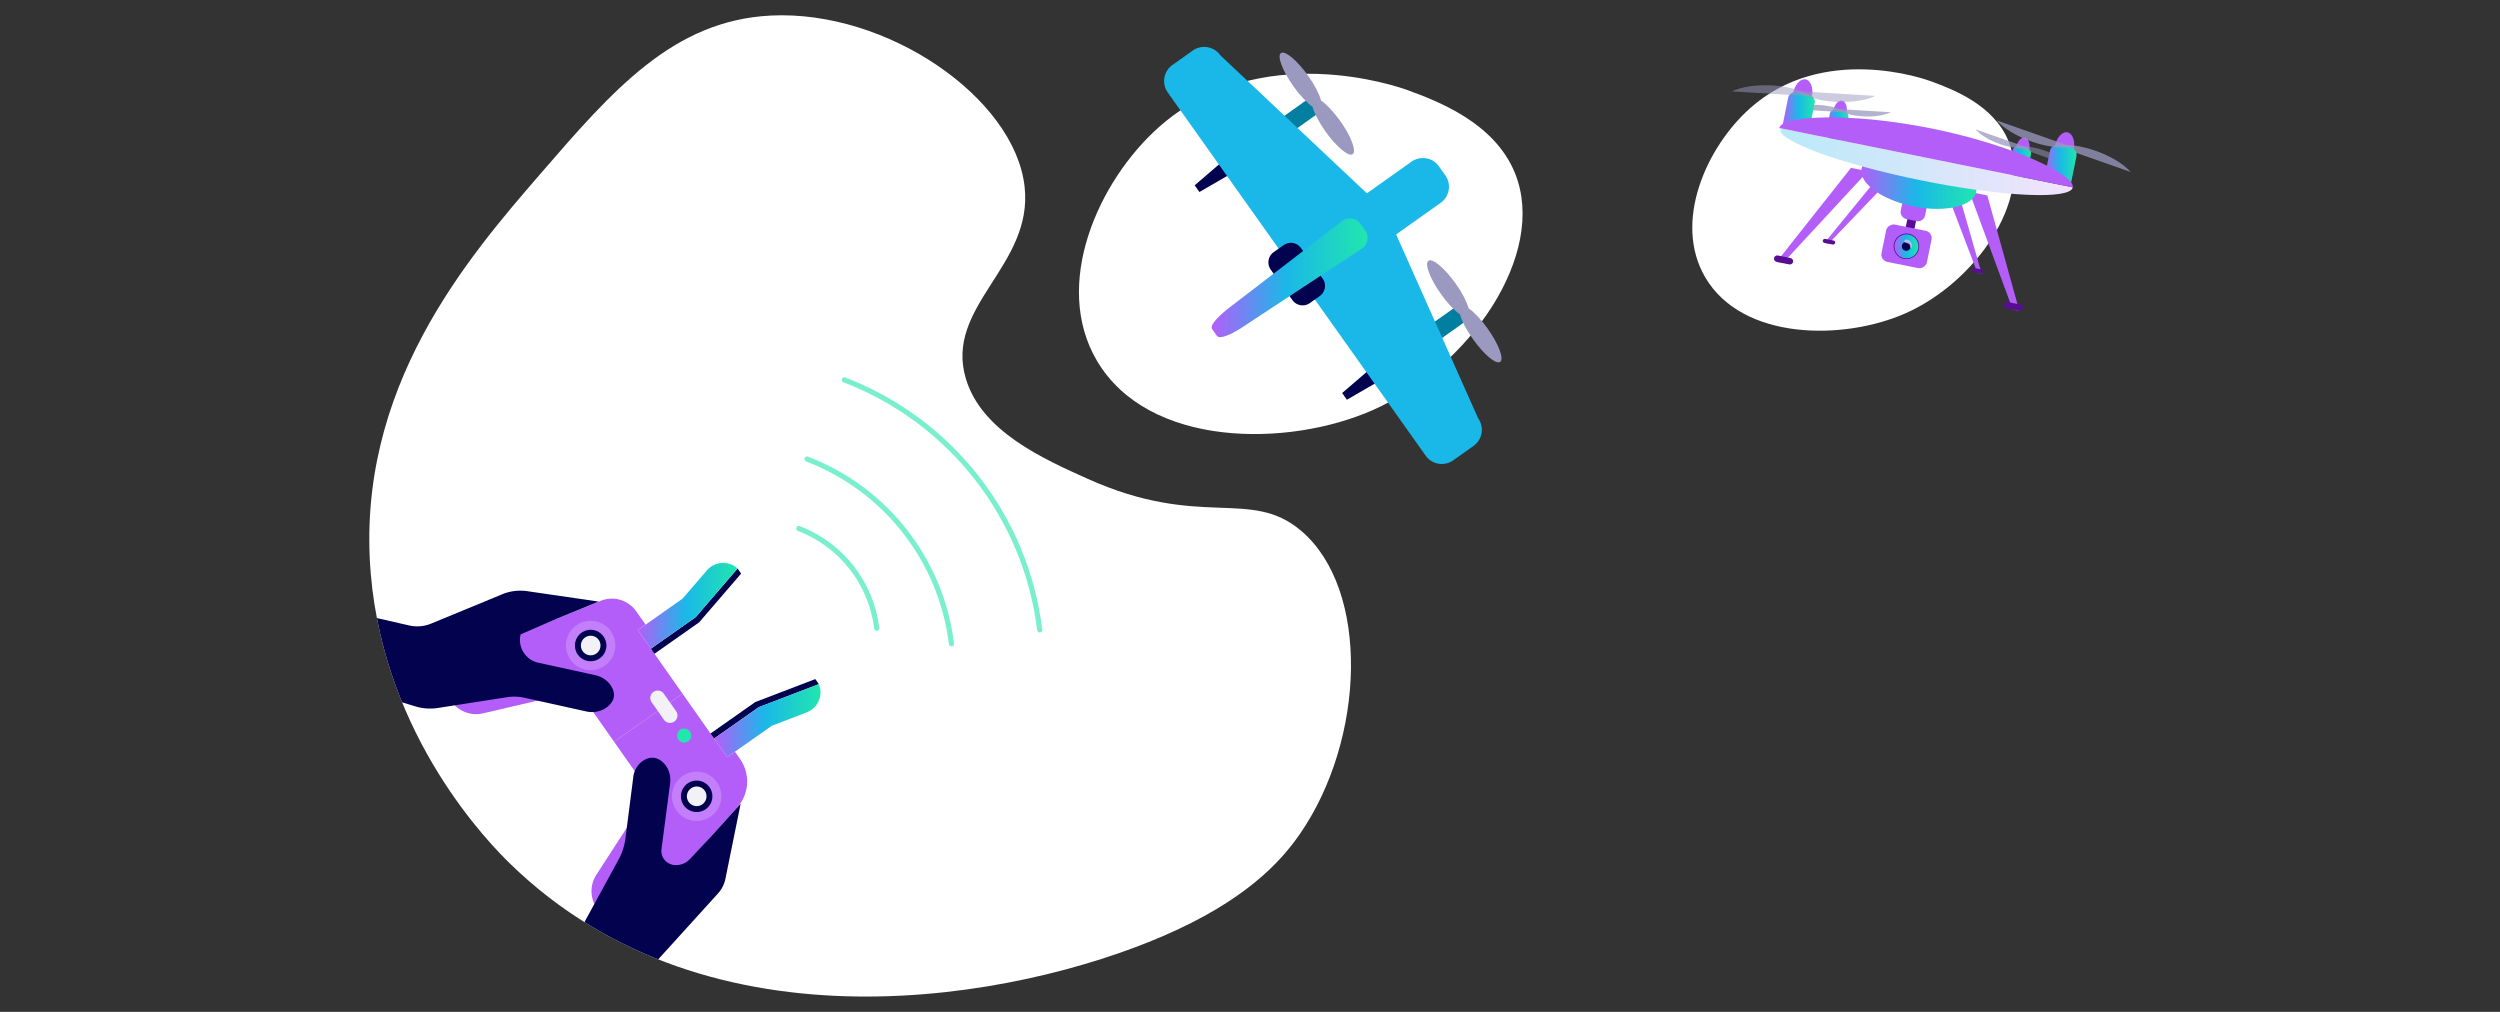
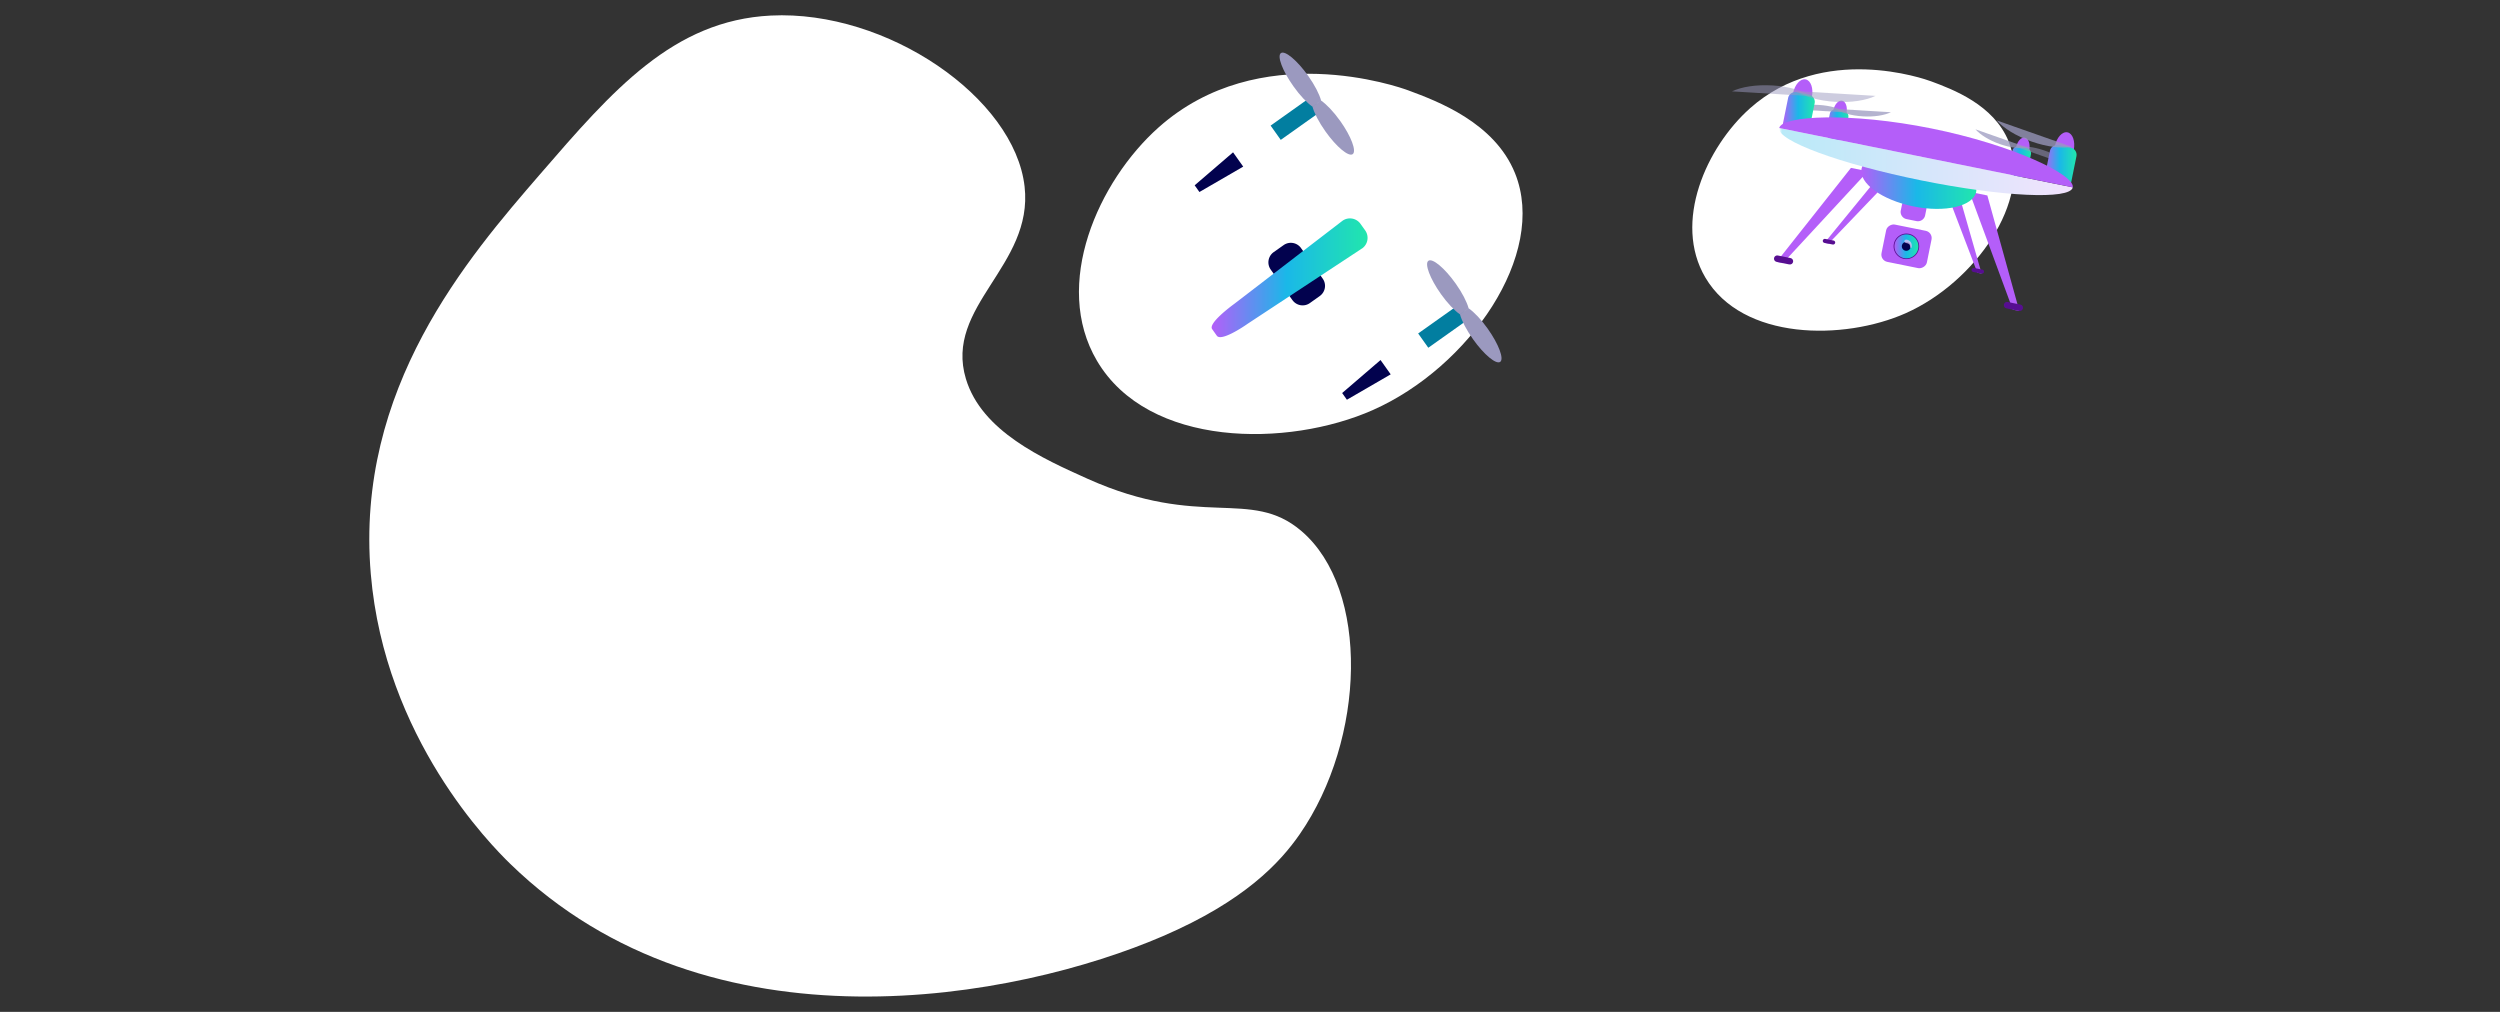
<svg xmlns="http://www.w3.org/2000/svg" xmlns:xlink="http://www.w3.org/1999/xlink" id="Layer_4" viewBox="0 0 841.99 340.79">
  <rect x="0" y="0" width="841.99" height="340.79" fill="#333333" stroke="none" />
  <defs>
    <linearGradient id="linear-gradient" x1="626.89" y1="61.06" x2="665.66" y2="61.06" gradientUnits="userSpaceOnUse">
      <stop offset="0" stop-color="#b45ff9" />
      <stop offset="0" stop-color="#b45ef9" />
      <stop offset=".48" stop-color="#1ab8e8" />
      <stop offset="1" stop-color="#21e6ad" />
    </linearGradient>
    <linearGradient id="linear-gradient-2" x1="676.54" y1="54.49" x2="684.1" y2="54.49" gradientTransform="rotate(78.57 680.296 54.469)" xlink:href="#linear-gradient" />
    <linearGradient id="linear-gradient-3" x1="615.01" y1="42.04" x2="622.57" y2="42.04" gradientTransform="rotate(78.57 618.774 42.032)" xlink:href="#linear-gradient" />
    <linearGradient id="linear-gradient-4" x1="600.4" y1="37.63" x2="611.19" y2="37.63" xlink:href="#linear-gradient" />
    <linearGradient id="linear-gradient-5" x1="688.59" y1="55.47" x2="699.39" y2="55.47" xlink:href="#linear-gradient" />
    <linearGradient id="linear-gradient-6" x1="638.04" y1="82.97" x2="646.11" y2="82.97" xlink:href="#linear-gradient" />
    <linearGradient id="linear-gradient-7" x1="599.2" y1="54.41" x2="698.09" y2="54.41" gradientUnits="userSpaceOnUse">
      <stop offset="0" stop-color="#fff" />
      <stop offset=".01" stop-color="#b9eaf8" />
      <stop offset="1" stop-color="#f2e3fd" />
    </linearGradient>
    <linearGradient id="linear-gradient-8" x1="408.1" y1="93.55" x2="460.6" y2="93.55" xlink:href="#linear-gradient" />
    <linearGradient id="linear-gradient-9" x1="214.81" y1="204.04" x2="248.41" y2="204.04" xlink:href="#linear-gradient" />
    <linearGradient id="linear-gradient-10" x1="240.49" y1="242.71" x2="276.34" y2="242.71" xlink:href="#linear-gradient" />
    <clipPath id="clippath">
-       <path d="M391.64 315.3c27.53-11.87 39.49-24.78 46.14-34.39 22.08-31.91 23.69-82.43.43-102.15-17.15-14.54-33.74-.4-71.78-17.45-15.23-6.83-35.78-16.04-41.11-33.69-7.41-24.53 22.79-37.99 19.76-64.78-3.38-29.92-46.31-59.54-85.45-57.6-32.94 1.64-53.27 25.14-77.73 53.43-24.23 28.03-62.33 72.08-57.02 134.64 4.7 55.37 40.53 91.35 46.95 97.61 67.44 65.65 170.99 45.42 219.81 24.38z" style="fill:none" />
-     </clipPath>
+       </clipPath>
    <style>.cls-2{fill:none}.cls-5{fill:#027ea0}.cls-6{fill:#02024e}.cls-7{fill:#fff}.cls-8{fill:#f1f1f6}.cls-9{fill:#c37ef9}.cls-10{fill:#b45ef9}.cls-12{fill:#1ab8e8}.cls-13{fill:#9b99bf}.cls-14{fill:#570e91}.cls-23{opacity:.5}.cls-24{opacity:.75}.cls-2{stroke:#79efce;stroke-linecap:round;stroke-linejoin:round;stroke-width:1.74px}</style>
  </defs>
  <path class="cls-7" d="M462.45 138.07c-28.7 12.73-75.73 12.78-93.01-16.58-15.13-25.7.46-60.48 20.76-78.57 33.94-30.24 80.91-13.67 84.12-12.48 9.79 3.64 29.04 10.79 35.94 27.92 11.04 27.42-15.6 65.42-47.8 79.7zM641.84 105.49c-20.82 9.24-54.95 9.27-67.49-12.03-10.98-18.65.33-43.88 15.06-57 24.63-21.94 58.71-9.92 61.03-9.05 7.11 2.64 21.07 7.83 26.07 20.25 8.01 19.89-11.32 47.47-34.68 57.83z" />
  <path class="cls-7" d="M391.64 315.3c27.53-11.87 39.49-24.78 46.14-34.39 22.08-31.91 23.69-82.43.43-102.15-17.15-14.54-33.74-.4-71.78-17.45-15.23-6.83-35.78-16.04-41.11-33.69-7.41-24.53 22.79-37.99 19.76-64.78-3.38-29.92-46.31-59.54-85.45-57.6-32.94 1.64-53.27 25.14-77.73 53.43-24.23 28.03-62.33 72.08-57.02 134.64 4.7 55.37 40.53 91.35 46.95 97.61 67.44 65.65 170.99 45.42 219.81 24.38z" />
  <path class="cls-10" d="M692.05 49.3c-.6 2.97.34 5.66 2.1 6.02 1.76.36 3.67-1.76 4.27-4.73.6-2.97-.34-5.66-2.1-6.02-1.76-.36-3.67 1.76-4.27 4.73z" />
  <g class="cls-24">
-     <path class="cls-13" d="M705.85 50.81c5.18 1.82 9.42 4.48 11.76 7.12L692.22 49c3.48-.59 8.45-.01 13.63 1.81z" />
-   </g>
-   <path class="cls-14" transform="rotate(-78.56 643.637 75.12)" d="M640.36 73.63h6.5v3h-6.5z" />
+     </g>
  <path class="cls-10" d="m627.32 59.61 36.84 7.45 13.73 37.23 2.22.45-10.78-38.91-45.93-9.28-25.04 31.65 2.1.43 26.86-29.02z" />
  <path class="cls-10" d="M643.56 66.59h1.92a2.48 2.48 0 0 1 2.48 2.48v3.4a2.48 2.48 0 0 1-2.48 2.48h-1.92a2.48 2.48 0 0 1-2.48-2.48v-3.41a2.48 2.48 0 0 1 2.48-2.48z" transform="rotate(-78.57 644.488 70.793)" />
  <path class="cls-10" d="m633.23 63.9 23.86 4.67 8.89 23.3 1.43.28-6.98-24.35-29.74-5.82-16.21 19.82 1.36.27 17.39-18.17z" />
  <path class="cls-14" d="M618.07 81.81c-.08.37-.45.61-.83.54l-2.77-.54a.685.685 0 0 1-.55-.81.7.7 0 0 1 .83-.53l2.77.54c.38.07.63.44.55.81zM668.2 91.61a.7.7 0 0 1-.83.53l-2.77-.54a.685.685 0 0 1-.55-.81.7.7 0 0 1 .83-.53l2.77.54c.38.07.63.44.55.81z" />
  <path d="M665.57 64.6c-.99 4.88-10.43 7.08-21.09 4.93-10.66-2.16-18.5-7.86-17.51-12.73.44-2.19 2.6-3.84 5.8-4.8 3.92-1.17 8.5 2.5 14.36 3.69 5.84 1.18 11.75-.39 14.91 2.2 2.61 2.14 3.97 4.52 3.53 6.72z" style="fill:url(#linear-gradient)" />
  <path class="cls-10" d="M678.98 49.66c-.42 2.07.24 3.95 1.47 4.2s2.56-1.23 2.98-3.3c.42-2.07-.24-3.95-1.46-4.2-1.23-.25-2.56 1.23-2.98 3.3z" />
  <path d="M677.12 51.31h6.39c.95 0 1.73.77 1.73 1.73v2.89c0 .95-.77 1.73-1.73 1.73h-6.39c-.95 0-1.73-.77-1.73-1.73v-2.89c0-.95.77-1.73 1.73-1.73z" transform="rotate(-78.57 680.294 54.51)" style="fill:url(#linear-gradient-2)" />
  <g class="cls-23">
    <path class="cls-13" d="M688.61 50.71c3.61 1.27 6.57 3.13 8.2 4.97l-17.71-6.23c2.43-.41 5.89 0 9.51 1.26z" />
  </g>
  <g class="cls-24">
    <path class="cls-13" d="M673.52 48.52c3.61 1.27 7.08 1.67 9.51 1.26l-17.71-6.23c1.63 1.84 4.59 3.7 8.2 4.97z" />
  </g>
  <path class="cls-10" d="M621.89 38.11c-.42 2.07-1.75 3.55-2.98 3.3s-1.88-2.13-1.47-4.2c.42-2.07 1.75-3.55 2.98-3.3s1.88 2.13 1.46 4.2z" />
  <path d="M615.59 38.87h6.39c.95 0 1.73.77 1.73 1.73v2.89c0 .95-.77 1.73-1.73 1.73h-6.39c-.95 0-1.73-.77-1.73-1.73V40.6c0-.95.77-1.73 1.73-1.73z" transform="rotate(-78.57 618.772 42.054)" style="fill:url(#linear-gradient-3)" />
  <g class="cls-24">
    <path class="cls-13" d="M612.61 35.34c-3.82-.23-7.27.33-9.49 1.39l18.74 1.14c-2.08-1.32-5.43-2.3-9.25-2.53z" />
  </g>
  <g class="cls-24">
    <path class="cls-13" d="M627.37 39.19c-3.83-.23-7.18-1.21-9.25-2.53l18.74 1.14c-2.22 1.06-5.67 1.62-9.49 1.39z" />
  </g>
  <path class="cls-10" d="M610.23 32.75c-.6 2.97-2.51 5.08-4.27 4.73-1.76-.36-2.7-3.05-2.1-6.02.6-2.97 2.51-5.08 4.27-4.73 1.76.36 2.7 3.05 2.1 6.02z" />
  <path d="M609.33 43.78c-.27 1.34-9.19-.46-8.92-1.8l1.82-8.98a2.482 2.482 0 0 1 2.92-1.94l4.07.82c1.34.27 2.21 1.58 1.94 2.92l-1.82 8.98z" style="fill:url(#linear-gradient-4)" />
  <g class="cls-23">
    <path class="cls-13" d="M596.93 28.78c-5.48-.33-10.42.47-13.6 1.99l26.86 1.63c-2.98-1.89-7.78-3.29-13.26-3.63z" />
  </g>
  <g class="cls-23">
    <path class="cls-13" d="M618.07 34.29c-5.48-.33-10.28-1.73-13.26-3.63l26.86 1.63c-3.18 1.52-8.12 2.33-13.6 1.99z" />
  </g>
  <path d="M688.6 59.81c-.27 1.34 8.65 3.15 8.92 1.8l1.82-8.98c.27-1.34-.6-2.65-1.94-2.92l-4.07-.82c-1.34-.27-2.65.6-2.92 1.94l-1.82 8.98z" style="fill:url(#linear-gradient-5)" />
  <g class="cls-24">
    <path class="cls-13" d="M684.23 47.67c5.18 1.82 10.15 2.4 13.63 1.81l-25.39-8.93c2.34 2.64 6.58 5.3 11.76 7.12z" />
  </g>
  <rect class="cls-10" x="635.74" y="75.18" width="12.82" height="15.6" rx="2.48" ry="2.48" transform="rotate(-78.57 642.123 83)" />
  <path class="cls-14" d="M641.21 87.19a4.324 4.324 0 0 1-3.45-4.15 4.315 4.315 0 0 1 4.23-4.38c.31 0 .62.02.93.08 1.97.4 3.41 2.14 3.45 4.15a4.25 4.25 0 0 1-1.21 3.06 4.26 4.26 0 0 1-3.02 1.31c-.31 0-.63-.02-.93-.08z" />
  <path d="M646.11 82.91a4.027 4.027 0 0 1-3.97 4.1 4.027 4.027 0 0 1-4.1-3.97 4.027 4.027 0 0 1 3.97-4.1 4.027 4.027 0 0 1 4.1 3.97z" style="fill:url(#linear-gradient-6)" />
  <path class="cls-6" d="M643.53 82.95c.01.83-.65 1.51-1.48 1.52-.83.01-1.51-.65-1.53-1.48-.01-.83.65-1.51 1.48-1.52.83-.01 1.51.65 1.52 1.48z" />
  <path d="M642.3 80.73c-.93-.24-1.45.94-.22 1.14 1.35.22 1.21 1.01 1.28 1.42.04.26.41.44.5-.1.06-.33.21-2.01-1.56-2.46z" style="fill:#e1c2f9;opacity:.75" />
  <path d="M599.23 43.13c-.85 4.22 20.58 12.12 47.89 17.64 27.3 5.52 50.13 6.57 50.98 2.35v-.02l-98.86-19.99v.02z" style="fill:url(#linear-gradient-7)" />
  <path class="cls-10" d="M650.55 43.27c-27.27-5.51-50.41-4.37-51.31-.16L698.1 63.1c.8-4.23-20.28-14.32-47.55-19.83z" />
  <path class="cls-14" d="M603.91 88.21c-.12.59-.7.97-1.29.85l-4.28-.87c-.59-.12-.97-.7-.85-1.29.12-.59.7-.97 1.29-.85l4.28.87c.59.12.97.7.85 1.29zM681.32 103.87c-.12.59-.7.97-1.29.85l-4.28-.87c-.59-.12-.97-.7-.85-1.29.12-.59.7-.97 1.29-.85l4.28.87c.59.12.97.7.85 1.29z" />
  <g>
    <path class="cls-5" transform="rotate(-35.38 436.542 39.821)" d="M428.09 36.86h16.97v5.9h-16.97z" />
    <path class="cls-6" d="m418.71 56.12-3.42-4.82-12.93 11.11 1.6 2.26 14.75-8.55zM468.38 126.08l-3.42-4.82-12.93 11.11 1.6 2.26 14.75-8.55z" />
    <path class="cls-13" d="M435.61 29.04c-3.69-5.19-5.57-10.19-4.2-11.16 1.37-.97 5.47 2.45 9.16 7.64 2.23 3.14 3.79 6.2 4.37 8.35l-2.91 2.06c-1.83-1.27-4.21-3.75-6.43-6.89zM451.39 40.75c3.69 5.19 5.56 10.19 4.19 11.17-1.37.98-5.47-2.44-9.16-7.64-2.23-3.13-3.79-6.2-4.38-8.34l2.91-2.06c1.83 1.27 4.21 3.74 6.44 6.88z" />
    <path class="cls-5" transform="rotate(-35.35 486.307 109.769)" d="M477.76 106.82h16.97v5.9h-16.97z" />
    <path class="cls-13" d="M485.28 99c-3.69-5.19-5.56-10.2-4.2-11.17 1.37-.97 5.47 2.45 9.16 7.64 2.23 3.13 3.79 6.19 4.38 8.35l-2.91 2.06c-1.83-1.26-4.21-3.75-6.44-6.88zM501.06 110.71c3.69 5.19 5.57 10.19 4.2 11.17-1.37.97-5.47-2.45-9.16-7.64-2.23-3.14-3.79-6.2-4.38-8.35l2.91-2.06c1.83 1.26 4.21 3.75 6.44 6.88z" />
-     <path class="cls-12" d="M484.64 56.03c-2.12-2.99-6.27-3.69-9.27-1.57l-15 10.65-49.39-46.51c-2.12-2.99-6.27-3.69-9.26-1.57l-6.85 4.86c-2.99 2.12-3.69 6.27-1.57 9.26l43.43 61.16 48.97-34.77-1.07-1.5zM489.43 155.04l6.85-4.86a6.636 6.636 0 0 0 1.57-9.26l-27.64-61.96 15-10.65c2.99-2.12 3.69-6.27 1.57-9.26l-1.07-1.51-48.97 34.77 43.43 61.16c2.12 2.99 6.27 3.69 9.26 1.57z" />
    <path class="cls-6" d="M435.29 101.08c1.35 1.89 3.98 2.34 5.87.99l3.33-2.37a4.19 4.19 0 0 0 .99-5.86l-7.3-10.29a4.209 4.209 0 0 0-5.87-.99l-3.34 2.36a4.213 4.213 0 0 0-1 5.87l7.31 10.29z" />
    <path d="M458.76 83.67a4.355 4.355 0 0 0 1.03-6.07l-1.58-2.21a4.354 4.354 0 0 0-6.07-1.03l-36.47 28c-1.12.82-8.81 6.54-7.42 8.49l1.57 2.22c1.39 1.96 8.49-2.68 10.45-4.07l38.47-25.33z" style="fill:url(#linear-gradient-8)" />
  </g>
  <g style="clip-path:url(#clippath)">
    <path class="cls-10" d="m214.81 212.22 2.62-1.84-3.16-4.5c-2.7-3.84-7.71-5.3-12.05-3.5l-2.42 1-41.78 17.11c-5.46 1.27-8.85 6.73-7.58 12.19 1.27 5.45 6.73 8.85 12.19 7.58l32.19-7.51 12 17.07 23.05-16.2-15.04-21.4z" />
    <path class="cls-6" d="m249.61 193.18-1.2-1.71-14.13 16.41-15.07 10.6 1.2 1.71 15.07-10.6 14.13-16.41z" />
    <path d="M248.41 191.47a7.216 7.216 0 0 0-10.33.63l-8.2 9.52-15.07 10.6 1.2 1.71 3.2 4.55 15.07-10.6 14.13-16.41z" style="fill:url(#linear-gradient-9)" />
    <path class="cls-9" d="M203.71 224.2c-3.76 2.64-8.94 1.74-11.58-2.02s-1.74-8.94 2.02-11.58 8.94-1.73 11.58 2.02a8.297 8.297 0 0 1-2.02 11.57z" />
    <path class="cls-6" d="M201.98 221.74c-2.39 1.68-5.7 1.11-7.38-1.28s-1.1-5.7 1.29-7.38c2.39-1.68 5.69-1.1 7.38 1.29a5.282 5.282 0 0 1-1.29 7.37z" />
    <circle class="cls-8" cx="198.94" cy="217.41" r="3.31" />
    <path class="cls-10" d="m244.89 255.01 2.62-1.84 1.73 2.45a13.155 13.155 0 0 1-1.03 16.42l-.08.09-30.24 33.53c-3.04 4.71-9.33 6.06-14.04 3.01-4.7-3.05-6.05-9.33-3-14.04l17.96-27.75-12-17.07 23.05-16.2 15.04 21.4z" />
    <path class="cls-6" d="m274.59 228.71 1.2 1.7-20.23 7.75-15.07 10.59-1.2-1.7 15.07-10.6 20.23-7.74z" />
    <path d="M275.79 230.41c1.56 3.75-.29 8.05-4.09 9.51l-11.74 4.5-15.07 10.6-1.2-1.71-3.2-4.55 15.07-10.6 20.22-7.74z" style="fill:url(#linear-gradient-10)" />
    <path class="cls-9" d="M229.86 261.39c-3.76 2.64-4.66 7.82-2.02 11.58a8.316 8.316 0 0 0 11.58 2.02c3.75-2.64 4.65-7.82 2.02-11.58s-7.82-4.66-11.58-2.02z" />
    <path class="cls-6" d="M231.59 263.86a5.303 5.303 0 0 0-1.29 7.38c1.68 2.39 4.99 2.96 7.38 1.28a5.291 5.291 0 0 0 1.29-7.37 5.302 5.302 0 0 0-7.38-1.29z" />
    <path class="cls-8" d="M232.74 265.49c-1.5 1.05-1.86 3.11-.8 4.61s3.11 1.86 4.61.8c1.49-1.05 1.85-3.12.81-4.61s-3.12-1.86-4.61-.8z" />
    <path class="cls-6" d="m197.45 239.61-20.85-4.62c-1.9-.42-3.86-.48-5.78-.18l-23.33 3.63c-2.56.4-5.18.21-7.66-.55l-4.36-1.34-22.15-31.5 24.49 5.6c2.46.56 5.04.35 7.38-.62l23.97-9.89c2.66-1.1 5.56-1.45 8.4-1.04l24.04 3.51-13.74 5.64-12.52 5.4c-1.05 4.29 1.64 8.6 5.95 9.55l19.17 4.19c2.26.49 4.29 1.83 5.46 3.82 1.08 1.83 1.51 4.18-.86 6.42-2.02 1.91-4.92 2.58-7.63 1.98zM213.29 261.7l-2.64 20.63a20.4 20.4 0 0 1-2.35 7.24l-10.88 19.93a17.03 17.03 0 0 0-2.06 7.35l-.22 4.58 22.14 31.5 3.48-28.8 21.04-23.2c1.27-1.4 2.14-3.12 2.52-4.97l5.13-25.28-9.96 11.02-7.18 7.67a6.242 6.242 0 0 1-5.24 1.95H227c-2.65-.29-4.56-2.7-4.21-5.34l2.9-22.15c.37-2.81-.63-5.71-2.86-7.46-1.48-1.16-3.45-1.75-5.86-.39-2.08 1.18-3.39 3.36-3.7 5.73z" />
    <path class="cls-8" d="M227.09 243.01a2.5 2.5 0 0 1-3.48-.61l-4.14-5.89c-.79-1.13-.52-2.69.61-3.48s2.69-.52 3.49.61l4.14 5.89c.8 1.13.52 2.69-.61 3.49z" />
    <path d="M231.78 249.68c-1.07.75-2.55.49-3.3-.58s-.5-2.55.57-3.3 2.55-.49 3.31.58.5 2.55-.57 3.31z" style="fill:#21e6ad" />
    <g>
      <path class="cls-2" d="M269.04 177.99c14.32 5.51 24.38 18.38 26.25 33.59M271.83 154.6c26.52 10.2 45.15 34.04 48.62 62.22M284.37 127.94c35.9 13.81 61.11 46.07 65.81 84.21" />
    </g>
  </g>
</svg>